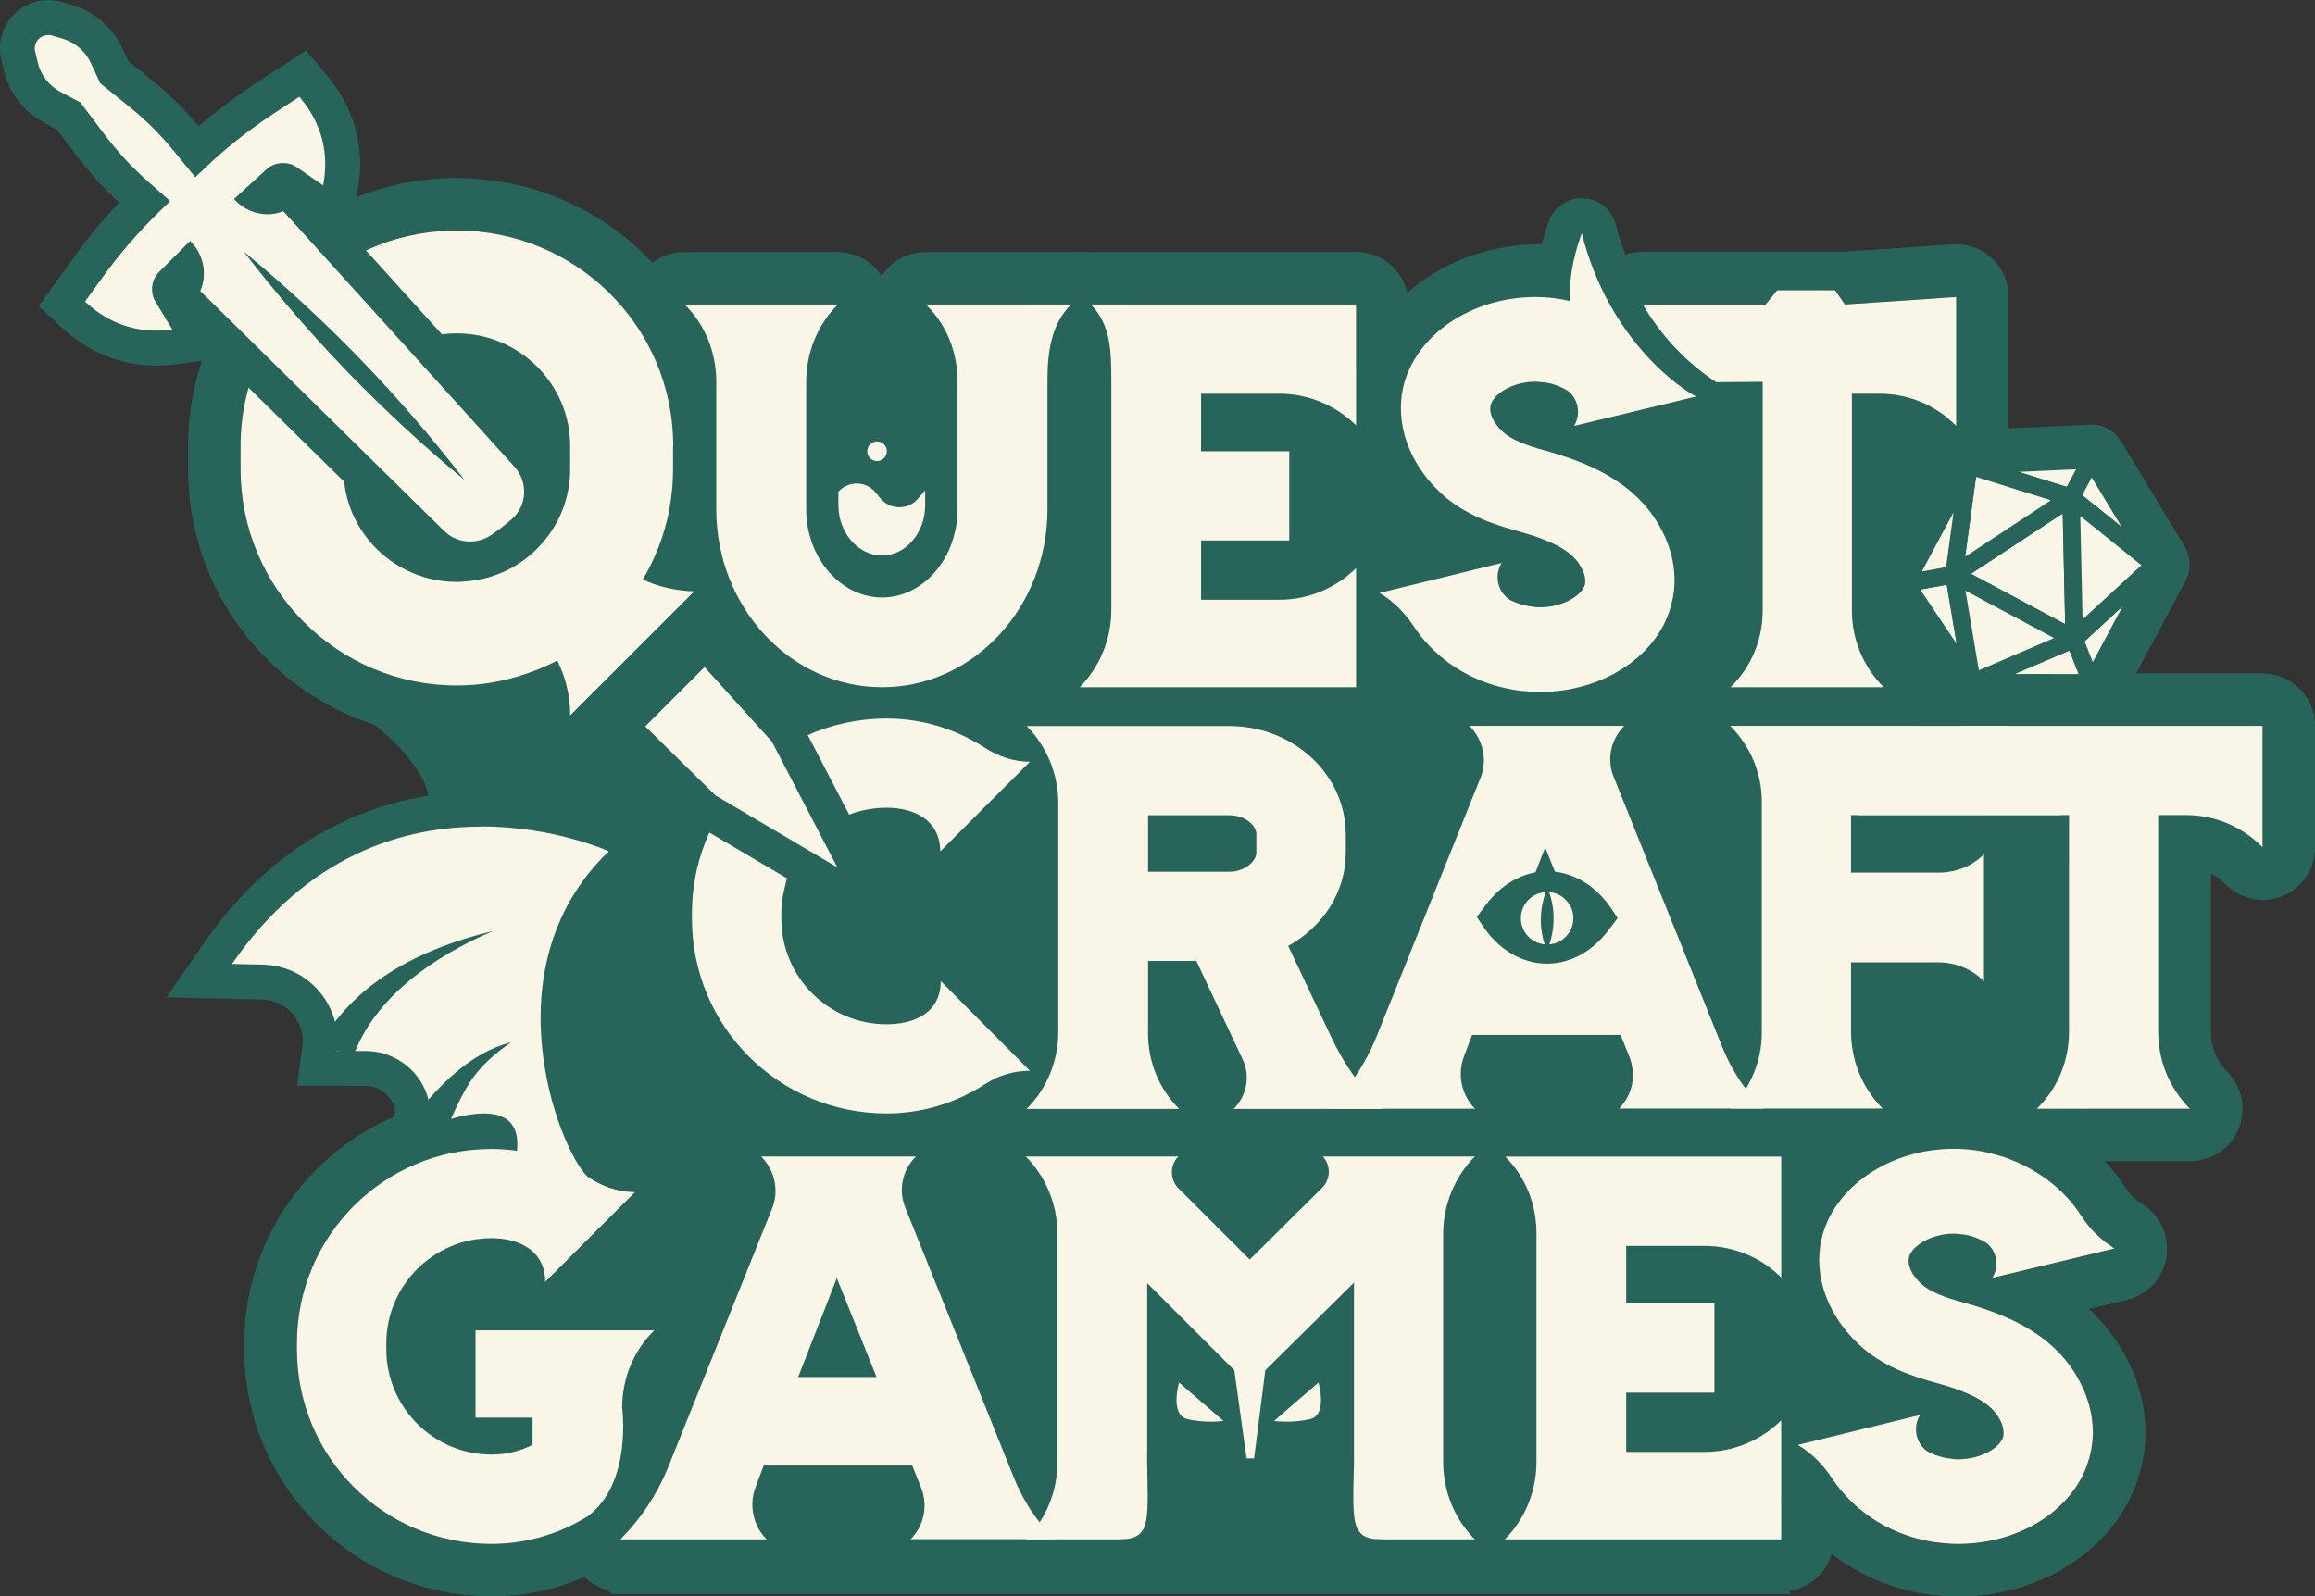
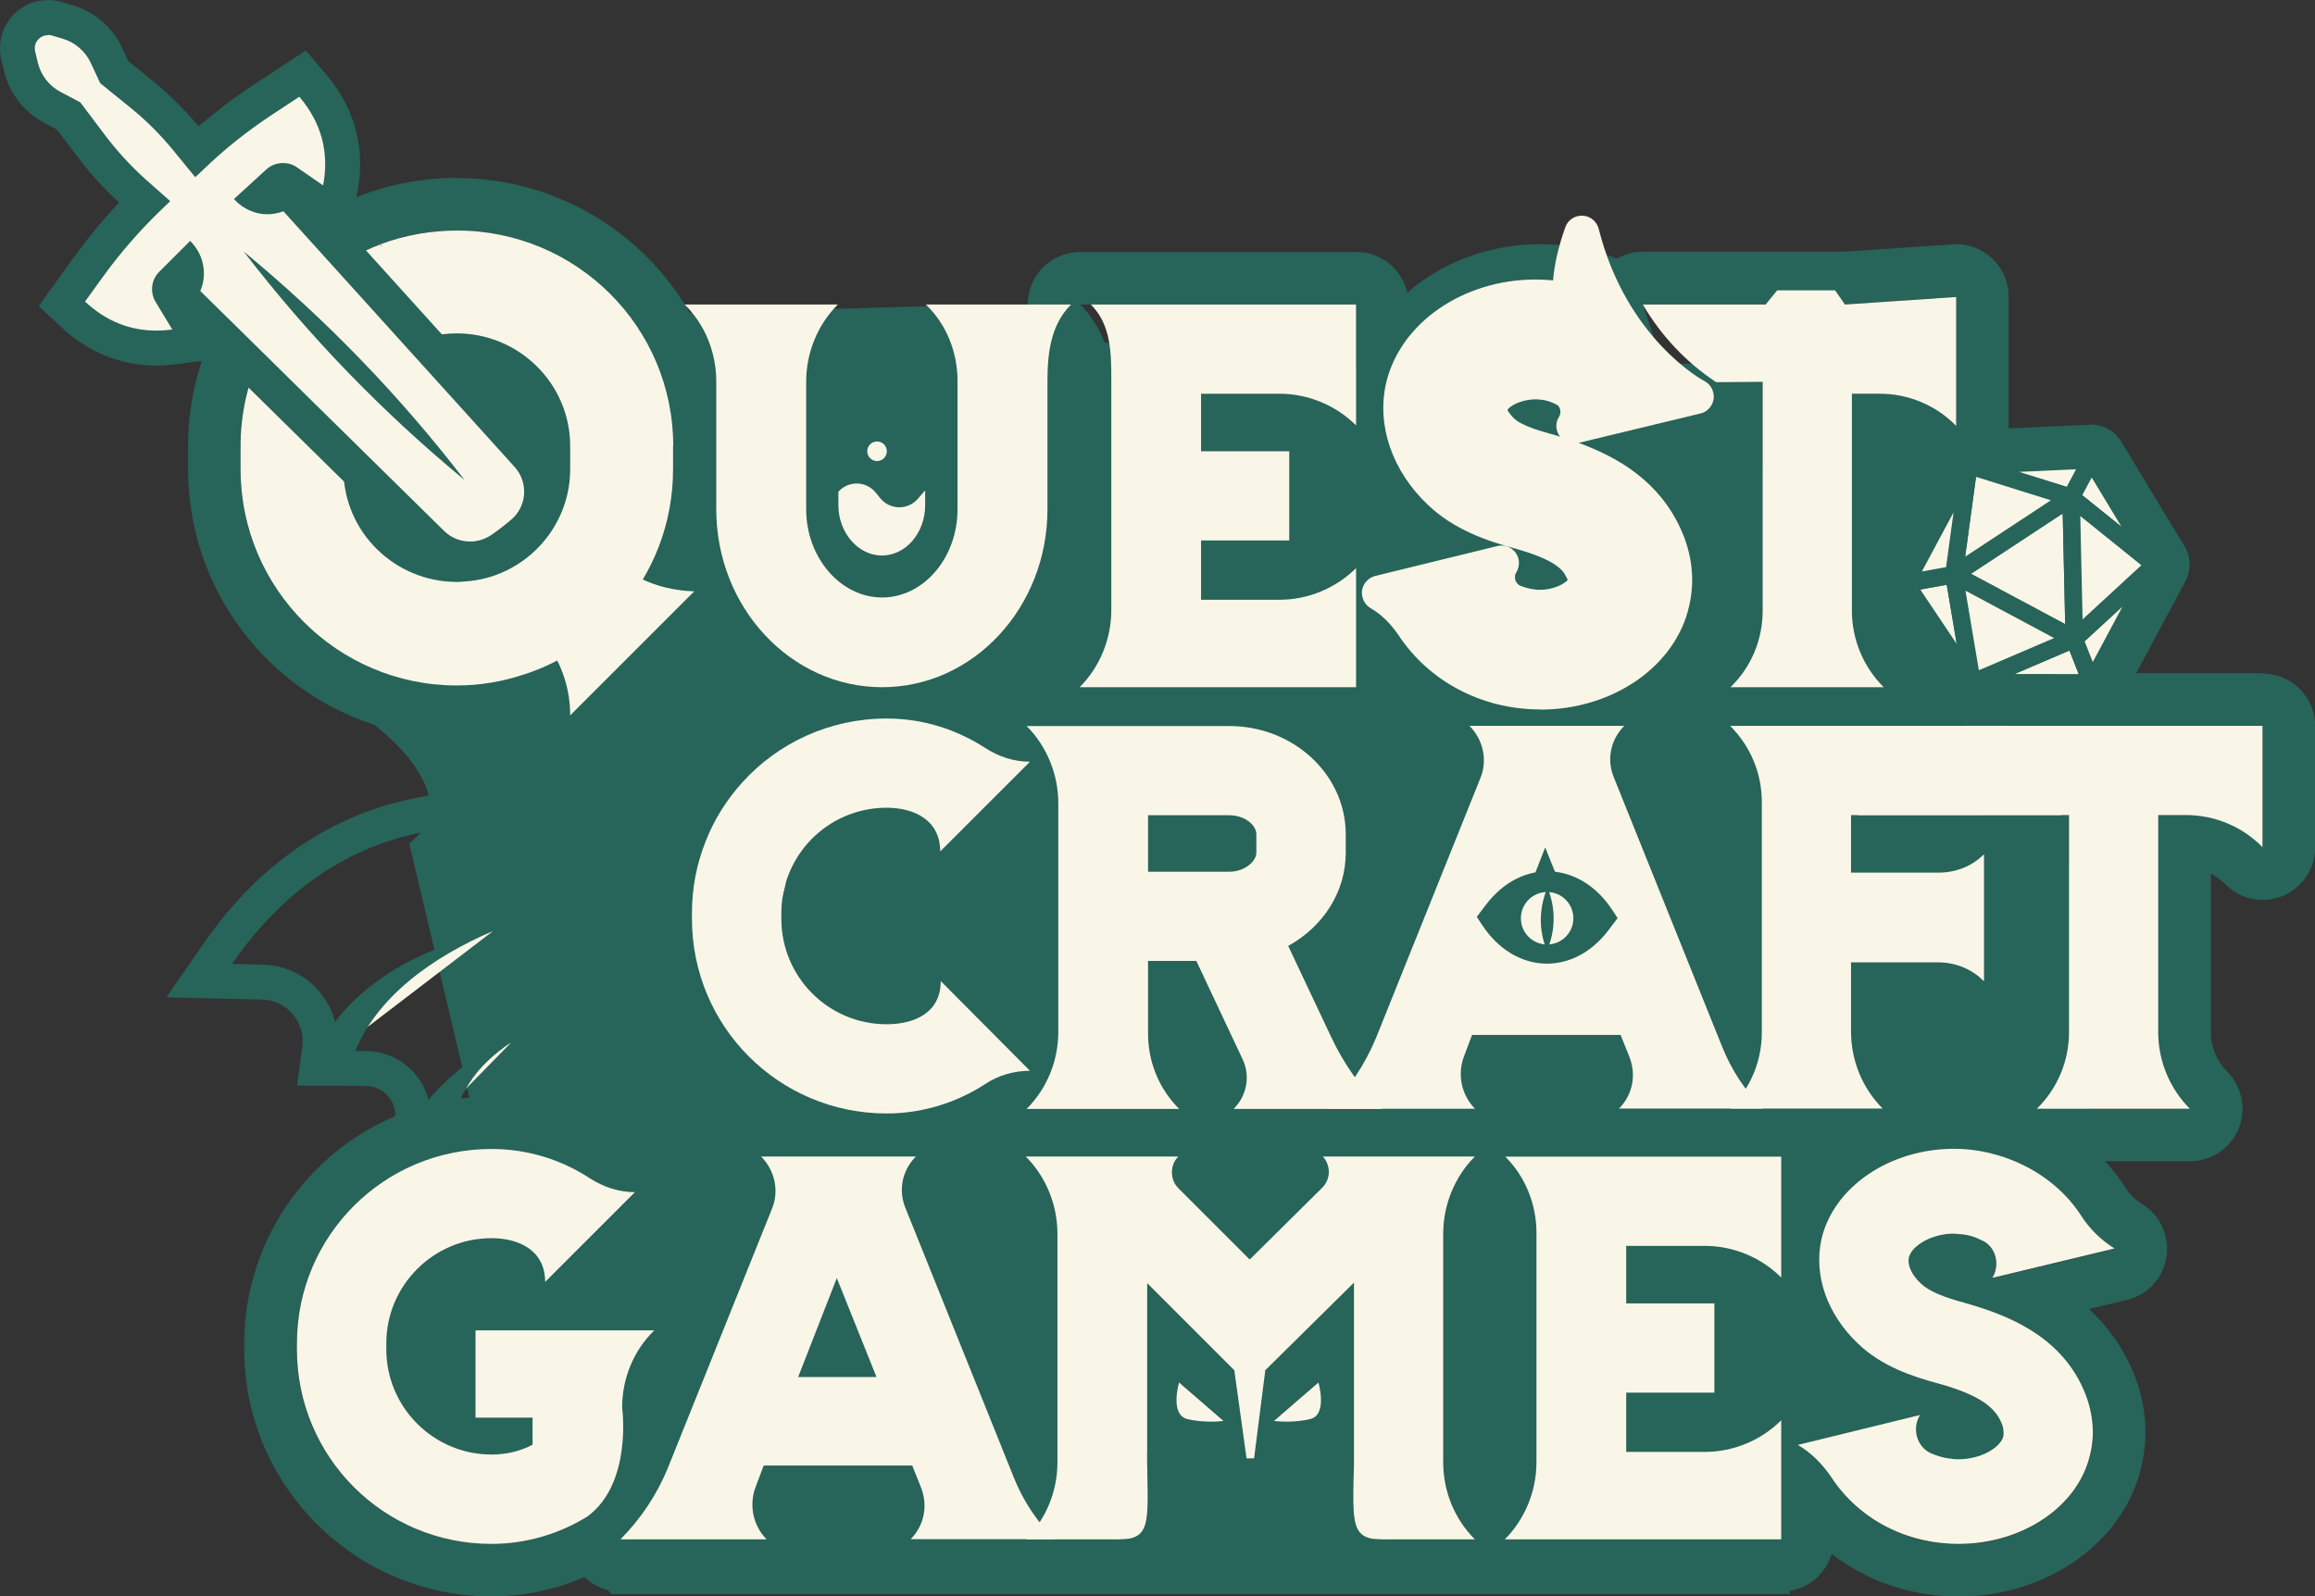
<svg xmlns="http://www.w3.org/2000/svg" id="Layer_2" data-name="Layer 2" viewBox="0 0 132.32 91.27">
  <rect x="0" y="0" width="132.32" height="91.27" fill="#333333" stroke="none" />
  <defs>
    <style>
      .cls-1 {
        stroke-linecap: round;
        stroke-linejoin: round;
      }

      .cls-1, .cls-2 {
        stroke: #27645a;
      }

      .cls-1, .cls-2, .cls-3 {
        fill: #faf6e7;
      }

      .cls-2 {
        stroke-miterlimit: 10;
      }

      .cls-4 {
        fill: #27645a;
      }

      .cls-4, .cls-3 {
        stroke-width: 0px;
      }
    </style>
  </defs>
  <g id="Layer_1-2" data-name="Layer 1">
    <path class="cls-4" d="m21.01,41.14s6.04,4.26,2.38,7.08l4.73,19.96,25.26,3.25.34-17.38-16.33-13.87-15.27-2.39-1.11,3.36Z" />
    <polygon class="cls-4" points="114.66 25.24 107.66 41.14 101.58 36.96 104.88 21.18 114.66 25.24" />
    <path class="cls-4" d="m119.53,26.29l3.63,6-3.61,6.75h-6.83s-3.8-5.69-3.8-5.69l3.61-6.75,7.01-.32m0-2s-.06,0-.09,0l-7.01.32c-.7.03-1.34.43-1.67,1.05l-3.61,6.75c-.35.65-.31,1.44.1,2.06l3.8,5.68c.37.55.99.89,1.66.89h6.83s0,0,0,0c.74,0,1.42-.41,1.76-1.06l3.61-6.75c.33-.62.31-1.37-.05-1.98l-3.63-6c-.36-.6-1.01-.97-1.71-.97h0Z" />
    <path class="cls-4" d="m15.98,27.31l2.55,6.57,7.23,2.96,3.94,6.41v1.97l6.9,7.24,9.86,6.89-2.96,6.79h-12.97l-8.38,12.01,5.04,4.2,7.77,8.79h67.34l-.49-5.5,7.8-1.07,4.02-15.11,5.67-5.78.99-13.35-11.82-6.1-8.15-18.46s.34-5.26-.56-5.09-30.92.49-30.92.49l-13.26-3.74-16.01.46-13.44-.89-8.08,2.08-2.05,8.25Z" />
    <g>
      <path class="cls-4" d="m50.68,41.08c2.07,0,3.98.62,5.63,1.68.76.49,1.65.79,2.57.79l-5.13,5.13c0-1.81-1.51-2.5-3.06-2.5-3.32,0-6.02,2.7-6.02,6.02v.33c0,3.32,2.7,6.02,6.02,6.02,1.55,0,3.09-.62,3.09-2.47l5.1,5.13c-.92,0-1.81.26-2.57.76-1.61,1.05-3.55,1.68-5.63,1.68-6.16,0-11.12-4.97-11.12-11.12v-.33c0-6.15,4.97-11.12,11.12-11.12m0-3c-7.79,0-14.12,6.34-14.12,14.12v.33c0,7.79,6.34,14.12,14.12,14.12,2.59,0,5.1-.75,7.27-2.17.27-.17.59-.27.93-.27,1.21,0,2.3-.73,2.77-1.85.47-1.12.21-2.41-.64-3.27l-5.1-5.13c-.57-.58-1.34-.89-2.13-.89-.38,0-.77.07-1.14.23-.96.39-1.63,1.25-1.81,2.24-.04,0-.09,0-.14,0-1.67,0-3.02-1.36-3.02-3.02v-.33c0-1.67,1.36-3.02,3.02-3.02.04,0,.07,0,.1,0,.17,1,.85,1.87,1.81,2.27.37.15.76.23,1.15.23.78,0,1.55-.3,2.12-.88l5.13-5.13c.86-.86,1.11-2.15.65-3.27-.46-1.12-1.56-1.85-2.77-1.85-.3,0-.63-.11-.93-.3-2.22-1.42-4.73-2.17-7.27-2.17h0Z" />
      <path class="cls-4" d="m129.32,41.5v6.94c-1.15-1.18-2.73-1.84-4.38-1.84h-1.58v12.41c0,1.65.66,3.23,1.81,4.38h-8.75c1.18-1.15,1.84-2.73,1.84-4.38v-12.41h-12.45v3.29h5c.99,0,1.91-.36,2.6-1.05v7.27c-.69-.72-1.65-1.09-2.63-1.09h-4.97v3.95c0,1.68.66,3.26,1.81,4.41h-15.53c.79-.79,1.02-1.94.59-3l-.49-1.22h-8.49l-.46,1.22c-.39,1.02-.16,2.21.63,3h-13.33c.76-.76.96-1.91.49-2.86l-2.63-5.59h-2.76v4.15c0,1.61.62,3.16,1.78,4.31h-8.72c1.15-1.15,1.81-2.73,1.81-4.41v-13.07c0-1.65-.66-3.26-1.81-4.41h11.59c3.65,0,6.65,2.76,6.65,6.19v1.05c0,2.27-1.32,4.25-3.29,5.33l2.44,5.17c.33.7.71,1.36,1.14,2,.38-.6.72-1.23,1-1.9l5.96-14.84c.43-1.02.17-2.21-.62-3h8.85c-.79.79-1.02,1.94-.59,2.96l6.19,15.4c.39.98.93,1.9,1.6,2.71.73-1.02,1.13-2.25,1.13-3.54v-13.2c0-1.65-.66-3.19-1.81-4.34h30.43m-63.7,8.33h4.64c.89,0,1.55-.59,1.55-1.09v-1.05c0-.53-.66-1.09-1.55-1.09h-4.64v3.23m20.04,4.28h4.48l-2.27-5.66-2.21,5.66m43.65-15.61h-30.43c-1.21,0-2.31.73-2.77,1.85-.46,1.12-.21,2.41.65,3.27.6.6.93,1.39.93,2.22v5.3l-3.08-7.66c.76-.85.96-2.07.52-3.13-.46-1.12-1.56-1.85-2.77-1.85h-8.85c-1.21,0-2.31.73-2.77,1.85-.45,1.08-.23,2.31.56,3.17l-1.42,3.54c-.34-4.77-4.53-8.56-9.63-8.56h-11.59c-1.21,0-2.31.73-2.77,1.85-.46,1.12-.21,2.41.65,3.27.58.58.93,1.44.93,2.29v13.07c0,.88-.33,1.69-.93,2.29-.86.86-1.12,2.15-.65,3.27.46,1.12,1.56,1.85,2.77,1.85h8.72c.56,0,1.1-.16,1.56-.44.46.28,1,.44,1.56.44h13.33c1.21,0,2.31-.73,2.77-1.85.32-.77.3-1.62-.03-2.36h2.74c-.33.74-.35,1.59-.03,2.36.46,1.12,1.56,1.85,2.77,1.85h15.53c1.21,0,2.31-.73,2.77-1.85s.21-2.41-.65-3.27c-.6-.6-.93-1.41-.93-2.29v-.95h1.97c.12,0,.33.02.46.16.58.61,1.37.93,2.17.93.37,0,.75-.07,1.11-.22.27-.11.52-.25.74-.42v.54c0,.84-.34,1.65-.93,2.23-.88.85-1.15,2.15-.69,3.28.46,1.13,1.56,1.87,2.78,1.87h8.75c1.21,0,2.31-.73,2.77-1.85.46-1.12.21-2.41-.65-3.27-.59-.59-.93-1.41-.93-2.25v-9.07c.3.15.57.35.81.59.58.59,1.36.91,2.15.91.38,0,.76-.07,1.13-.22,1.13-.46,1.87-1.56,1.87-2.78v-6.94c0-1.66-1.34-3-3-3h0Z" />
      <path class="cls-4" d="m28.08,65.7c2.07,0,4.02.62,5.63,1.68.76.49,1.65.79,2.57.79l-5.13,5.13c0-1.81-1.51-2.5-3.06-2.5-3.32,0-6.02,2.7-6.02,6.02v.33c0,3.32,2.7,6.02,6.02,6.02.86,0,1.65-.2,2.34-.56v-1.55h-3.26v-5h10.24c-1.19,1.15-1.84,2.76-1.84,4.41v6.42c-.33-.3-.72-.46-1.12-.46-.3,0-.59.1-.86.26-1.58.99-3.49,1.58-5.5,1.58-6.16,0-11.13-4.97-11.13-11.12v-.33c0-6.15,4.97-11.12,11.13-11.12m0-3c-7.79,0-14.13,6.34-14.13,14.12v.33c0,7.79,6.34,14.12,14.13,14.12,2.22,0,4.39-.55,6.34-1.6.36.15.74.22,1.13.22.41,0,.83-.09,1.22-.26,1.08-.48,1.78-1.56,1.78-2.74v-6.42c0-.86.34-1.68.93-2.26.88-.85,1.15-2.15.69-3.28-.46-1.13-1.56-1.87-2.78-1.87h-1.78l2.78-2.78c.86-.86,1.11-2.15.65-3.27-.46-1.12-1.56-1.85-2.77-1.85-.3,0-.63-.11-.93-.3-2.17-1.42-4.68-2.17-7.27-2.17h0Z" />
      <path class="cls-4" d="m84.3,66.12c-1.15,1.15-1.81,2.76-1.81,4.41v13.07c0,1.68.66,3.26,1.81,4.41h-8.69c1.12-1.12,1.78-2.67,1.78-4.28v-10.4l-5.96,5.89-5.86-5.86v10.37c0,1.61.62,3.16,1.78,4.28h-15.3c.79-.79,1.02-1.94.59-3l-.49-1.22h-8.49l-.46,1.22c-.39,1.02-.16,2.21.63,3h-8.36c1.15-1.15,2.07-2.53,2.7-4.05l5.96-14.84c.43-1.02.17-2.21-.62-3h8.85c-.79.79-1.02,1.94-.59,2.96l6.19,15.4c.37.92.87,1.78,1.48,2.55.66-1,1.02-2.19,1.02-3.44v-13.07c0-1.65-.66-3.26-1.81-4.41h8.72c-.49.49-.49,1.32,0,1.81l4.08,4.08,4.15-4.11c.49-.49.49-1.28.03-1.78h8.69m-38.67,12.61h4.48l-2.27-5.66-2.21,5.66m38.67-15.61h-8.69c-1.19,0-2.28.71-2.75,1.81-.23.53-.3,1.11-.21,1.65l-1.21,1.2-1.14-1.14c.1-.55.04-1.13-.18-1.67-.46-1.12-1.56-1.85-2.77-1.85h-8.72c-1.21,0-2.31.73-2.77,1.85-.46,1.12-.21,2.41.65,3.27.58.58.93,1.44.93,2.29v4.67l-2.85-7.09c.76-.85.96-2.07.52-3.13-.46-1.12-1.56-1.85-2.77-1.85h-8.85c-1.21,0-2.31.73-2.77,1.85-.45,1.08-.23,2.31.56,3.17l-5.9,14.7c-.46,1.12-1.17,2.18-2.04,3.04-.86.86-1.12,2.15-.65,3.27.46,1.12,1.56,1.85,2.77,1.85h8.36c1.21,0,2.31-.73,2.77-1.85.32-.77.3-1.62-.03-2.36h2.74c-.33.74-.35,1.59-.03,2.36.46,1.12,1.56,1.85,2.77,1.85h15.3c1.22,0,2.32-.74,2.78-1.87.46-1.13.19-2.43-.69-3.28-.56-.54-.87-1.3-.87-2.13v-3.12l.74.74c.59.59,1.35.88,2.12.88s1.52-.29,2.11-.87l.85-.84v3.21c0,.8-.33,1.59-.9,2.16-.86.86-1.11,2.15-.65,3.27s1.56,1.85,2.77,1.85h8.69c1.21,0,2.31-.73,2.77-1.85.46-1.12.21-2.41-.65-3.27-.6-.6-.93-1.41-.93-2.29v-13.07c0-.85.35-1.71.93-2.29.86-.86,1.12-2.15.65-3.27-.46-1.12-1.56-1.85-2.77-1.85h0Z" />
      <path class="cls-4" d="m101.81,66.12v6.91c-1.15-1.15-2.73-1.81-4.38-1.81h-4.48v3.29h5.04v5.1h-5.04v3.39h4.48c1.65,0,3.23-.66,4.38-1.81v6.81h-15.8c1.15-1.15,1.81-2.76,1.81-4.41v-13.13c0-1.61-.63-3.19-1.78-4.34h15.77m0-3h-15.77c-1.21,0-2.31.73-2.77,1.85-.46,1.12-.21,2.41.65,3.27.57.57.9,1.38.9,2.22v13.13c0,.85-.35,1.71-.93,2.29-.86.86-1.12,2.15-.65,3.27.46,1.12,1.56,1.85,2.77,1.85h15.8c1.66,0,3-1.34,3-3v-6.81c0-1.21-.73-2.31-1.85-2.77-.37-.15-.76-.23-1.15-.23-.28,0-.55.04-.82.11v-2.39c.27.08.54.11.82.11.39,0,.78-.07,1.15-.23,1.12-.46,1.85-1.56,1.85-2.77v-6.91c0-1.66-1.34-3-3-3h0Z" />
      <path class="cls-4" d="m111.68,65.7c2.83,0,5.73,1.42,7.27,3.82.49.76,1.12,1.38,1.91,1.88l-6.98,1.68c.46-.76.2-1.78-.59-2.14-.39-.2-.79-.33-1.25-.36-.1,0-.23-.03-.36-.03-1.28,0-2.4.69-2.57,1.35-.1.46.16,1.02.69,1.51.49.46,1.35.79,2.47,1.09,2.44.69,5.4,1.84,6.78,4.87.56,1.22.72,2.54.43,3.75-.66,3.03-3.88,5.17-7.54,5.17-2.9,0-5.66-1.35-7.27-3.82-.49-.72-1.12-1.38-1.91-1.84l6.98-1.71c-.46.76-.2,1.78.59,2.17.36.16.79.3,1.22.33.13.03.26.03.39.03,1.28,0,2.4-.66,2.57-1.32.03-.23,0-.56-.16-.86-.43-.92-1.45-1.55-3.52-2.14-1.61-.43-3.29-1.02-4.61-2.27-1.78-1.68-2.57-3.92-2.11-5.99.69-3,3.92-5.17,7.57-5.17m0-3c-5.08,0-9.49,3.15-10.49,7.49-.7,3.14.42,6.43,2.97,8.85.04.04.08.08.12.12l-2.24.55c-1.19.29-2.08,1.27-2.25,2.48-.18,1.21.4,2.41,1.46,3.02.32.19.64.5.93.92,2.12,3.22,5.77,5.15,9.77,5.15,5.1,0,9.5-3.15,10.46-7.49.44-1.83.22-3.85-.63-5.68-.62-1.35-1.46-2.42-2.38-3.27l2.17-.52c1.18-.28,2.07-1.24,2.26-2.44.19-1.19-.35-2.39-1.37-3.03-.41-.25-.72-.56-.99-.97-2.05-3.19-5.81-5.18-9.79-5.18h0Z" />
      <path class="cls-4" d="m26.11,13.18c6.82,0,12.36,5.5,12.36,12.32v1.33c0,3.11-1.14,5.91-3.03,8.11.95.46,1.97.68,3.03.72l-7.09,7.09c0-1.55-.49-2.99-1.4-4.21-1.21.42-2.5.64-3.87.64-6.82,0-12.36-5.53-12.36-12.36v-1.33c0-6.82,5.53-12.32,12.36-12.32m0,20.09c3.56,0,6.48-2.88,6.48-6.44v-1.33c0-3.56-2.92-6.44-6.48-6.44s-6.48,2.88-6.48,6.44v1.33c0,3.6,2.96,6.44,6.48,6.44m0-23.09c-8.47,0-15.36,6.87-15.36,15.32v1.33c0,8.47,6.89,15.36,15.36,15.36.74,0,1.48-.05,2.21-.16.04.24.06.48.06.73,0,1.21.73,2.31,1.85,2.77.37.15.76.23,1.15.23.78,0,1.55-.3,2.12-.88l7.09-7.09c.84-.84,1.11-2.11.67-3.22-.23-.59-.64-1.08-1.15-1.41.89-1.97,1.35-4.1,1.35-6.32v-1.33c0-8.45-6.89-15.32-15.36-15.32h0Zm0,20.09c-1.92,0-3.48-1.54-3.48-3.44v-1.33c0-1.9,1.56-3.44,3.48-3.44s3.48,1.54,3.48,3.44v1.33c0,1.9-1.56,3.44-3.48,3.44h0Z" />
-       <path class="cls-4" d="m61.68,17.41c-1.15,1.15-1.81,2.76-1.81,4.41v7.31c0,5.6-4.25,10.17-9.45,10.17s-9.48-4.57-9.48-10.17v-7.31c0-1.65-.63-3.26-1.81-4.41h8.75c-1.15,1.15-1.81,2.76-1.81,4.41v7.31c0,2.76,1.94,5.04,4.34,5.04s4.31-2.27,4.31-5.04v-7.34c0-1.65-.62-3.23-1.81-4.38h8.75m0-3h-8.75c-1.03,0-1.97.53-2.52,1.37-.55-.84-1.49-1.37-2.52-1.37h-8.75c-1.22,0-2.32.74-2.78,1.87-.46,1.13-.19,2.43.69,3.28.57.56.9,1.38.9,2.26v7.31c0,7.26,5.6,13.17,12.48,13.17s12.45-5.91,12.45-13.17v-7.31c0-.85.35-1.71.93-2.29.86-.86,1.12-2.15.65-3.27-.46-1.12-1.56-1.85-2.77-1.85h0Zm-11.26,16.75c-.63,0-1.34-.87-1.34-2.04v-7.31c0-.85.35-1.71.93-2.29.15-.15.28-.32.4-.49.12.19.26.36.43.52.58.56.9,1.35.9,2.23v7.34c0,1.15-.71,2.04-1.31,2.04h0Z" />
      <path class="cls-4" d="m77.51,17.41v6.91c-1.15-1.15-2.73-1.81-4.38-1.81h-4.48v3.29h5.04v5.1h-5.04v3.39h4.48c1.65,0,3.23-.66,4.38-1.81v6.81h-15.8c1.15-1.15,1.81-2.76,1.81-4.41v-13.13c0-1.61-.63-3.19-1.78-4.34h15.77m0-3h-15.77c-1.21,0-2.31.73-2.77,1.85-.46,1.12-.21,2.41.65,3.27.57.57.9,1.38.9,2.22v13.13c0,.85-.35,1.71-.93,2.29-.86.86-1.12,2.15-.65,3.27.46,1.12,1.56,1.85,2.77,1.85h15.8c1.66,0,3-1.34,3-3v-6.81c0-1.21-.73-2.31-1.85-2.77-.37-.15-.76-.23-1.15-.23-.28,0-.55.04-.82.11v-2.39c.27.08.54.11.82.11.39,0,.78-.07,1.15-.23,1.12-.46,1.85-1.56,1.85-2.77v-6.91c0-1.66-1.34-3-3-3h0Z" />
      <path class="cls-4" d="m111.81,16.98v7.37c-1.15-1.18-2.73-1.84-4.38-1.84h-1.58v12.41c0,1.65.66,3.23,1.81,4.38h-8.75c1.18-1.15,1.84-2.73,1.84-4.38v-13.11h-1.58c-1.65,0-3.26,1.36-4.41,2.54v-1.09l-4.52,1.09c.46-.76.2-1.78-.59-2.14-.39-.2-.79-.33-1.25-.36-.1,0-.23-.03-.36-.03-1.28,0-2.4.69-2.57,1.35-.1.46.16,1.02.69,1.51.49.46,1.35.79,2.47,1.09,2.44.69,5.4,1.84,6.78,4.87.56,1.22.72,2.54.43,3.75-.66,3.03-3.88,5.17-7.54,5.17-2.9,0-5.66-1.35-7.27-3.82-.49-.72-1.12-1.38-1.91-1.84l6.98-1.71c-.46.76-.2,1.78.59,2.17.36.16.79.3,1.22.33.13.03.26.03.39.03,1.28,0,2.4-.66,2.57-1.32.03-.23,0-.56-.16-.86-.43-.92-1.45-1.55-3.52-2.14-1.61-.43-3.29-1.02-4.61-2.27-1.78-1.68-2.57-3.92-2.11-5.99.69-3,3.92-5.17,7.57-5.17,2.53,0,5.1,1.13,6.73,3.09l-.86-2.66h11.54l6.37-.43m0-3c-.07,0-.13,0-.2,0l-6.27.42h-11.44c-.53,0-1.05.14-1.5.4-1.38-.54-2.86-.83-4.37-.83-5.08,0-9.49,3.15-10.49,7.49-.7,3.14.42,6.43,2.97,8.85.04.04.08.08.12.12l-2.24.55c-1.19.29-2.08,1.27-2.25,2.48-.18,1.21.4,2.41,1.46,3.02.32.19.64.5.93.92,2.12,3.22,5.77,5.15,9.76,5.15,2.97,0,5.69-1.06,7.64-2.81.03.23.1.45.19.67.46,1.13,1.56,1.87,2.78,1.87h8.75c1.21,0,2.31-.73,2.77-1.85.46-1.12.21-2.41-.65-3.27-.59-.59-.93-1.41-.93-2.25v-9.07c.3.15.57.35.81.59.58.59,1.36.91,2.15.91.38,0,.76-.07,1.13-.22,1.13-.46,1.87-1.56,1.87-2.78v-7.37c0-.83-.34-1.62-.95-2.19-.56-.52-1.29-.81-2.05-.81h0Zm-15.35,12.85c.16-.11.31-.24.45-.38.32-.32.59-.58.84-.79v2.98c-.38-.68-.82-1.28-1.29-1.81h0Z" />
    </g>
    <g>
      <path class="cls-3" d="m88.03,40.56c-3.33,0-6.36-1.6-8.11-4.27-.47-.68-.99-1.18-1.58-1.52-.35-.21-.54-.6-.49-1.01.06-.4.36-.73.75-.83l6.98-1.71c.08-.02.16-.03.24-.03.32,0,.62.15.81.41.24.33.25.77.04,1.12-.08.12-.1.28-.06.43.02.08.09.23.25.32.25.11.58.2.86.23.04,0,.09.01.13.02.03,0,.05,0,.08,0s.06,0,.09,0c.82,0,1.41-.36,1.58-.55,0-.04-.02-.08-.04-.12-.02-.03-.03-.06-.05-.09-.19-.41-.69-.97-2.88-1.59-1.63-.44-3.52-1.08-5.02-2.51-2.03-1.93-2.93-4.52-2.39-6.93.79-3.45,4.39-5.95,8.55-5.95.33,0,.66.02,1,.05.07-.92.31-1.94.7-3.04.14-.4.52-.66.94-.66.02,0,.03,0,.05,0,.44.02.81.33.92.76,1.58,6.28,5.96,8.66,6.01,8.68.38.18.6.59.56,1.01-.05.42-.35.77-.76.86l-6.96,1.68c2.25.82,4.59,2.19,5.83,4.91.66,1.44.83,2.96.49,4.4-.75,3.43-4.33,5.94-8.51,5.94Zm-1.87-17.13s.09.22.4.51c.46.43,1.66.75,2.05.86.19.05.38.11.57.17,0-.01-.02-.02-.03-.03-.24-.33-.26-.77-.04-1.11.08-.13.1-.29.06-.44-.03-.09-.09-.21-.22-.27-.35-.17-.62-.25-.89-.27h0s-.12,0-.21-.02h-.03c-.97,0-1.58.44-1.66.61,0,0,0,0,0,0Z" />
-       <path class="cls-4" d="m90.41,13.33c1.55,6.19,5.79,8.98,6.54,9.34l-6.98,1.68c.46-.75.2-1.77-.59-2.14-.39-.19-.79-.33-1.25-.36-.1,0-.23-.03-.36-.03-1.29,0-2.41.69-2.57,1.35-.1.46.16,1.02.69,1.51.49.46,1.35.79,2.47,1.09,2.43.69,5.4,1.84,6.78,4.87.56,1.22.72,2.53.43,3.75-.66,3.03-3.89,5.17-7.54,5.17-2.9,0-5.66-1.35-7.27-3.82-.5-.72-1.12-1.38-1.91-1.84l6.98-1.71c-.47.75-.2,1.77.59,2.17.36.16.79.29,1.22.33.13.03.26.03.39.03,1.28,0,2.4-.66,2.57-1.32.03-.23,0-.56-.17-.85-.42-.92-1.44-1.55-3.52-2.14-1.61-.43-3.29-1.02-4.61-2.27-1.77-1.68-2.56-3.92-2.1-5.99.69-3,3.91-5.17,7.57-5.17.67,0,1.34.08,2,.24-.1-.95.04-2.22.64-3.89m0-2c-.84,0-1.6.53-1.88,1.32-.29.81-.5,1.59-.63,2.33-.04,0-.08,0-.12,0-4.62,0-8.62,2.83-9.52,6.72-.62,2.77.38,5.72,2.67,7.89.56.53,1.15.96,1.76,1.31l-4.31,1.06c-.79.19-1.39.85-1.5,1.66-.12.81.27,1.6.97,2.01.45.26.86.67,1.26,1.23,1.93,2.94,5.27,4.7,8.93,4.7,4.65,0,8.64-2.84,9.49-6.74.38-1.61.19-3.36-.57-5.01-.88-1.94-2.25-3.25-3.75-4.18l4.21-1.01c.82-.2,1.43-.89,1.52-1.73.09-.84-.36-1.65-1.11-2.01-.04-.02-4.02-2.25-5.47-8.03-.21-.85-.96-1.47-1.84-1.51-.03,0-.07,0-.1,0h0Z" />
    </g>
    <g>
-       <path class="cls-3" d="m26.45,66.53l2.11-1.31c-.02-.17-.06-.3-.13-.38-.12-.13-.4-.2-.78-.2-.99,0-2.31.49-2.73.68l-1.8.8.41-1.92.02-.12c.11-.74-.11-1.47-.61-2.05-.51-.6-1.26-.94-2.05-.95h-2.8s.15-1.14.15-1.14c.12-.94-.16-1.9-.78-2.63-.62-.72-1.52-1.15-2.47-1.18l-3.62-.09,1.05-1.52c4.73-6.84,10.81-8.28,15.07-8.28s7.57,1.44,7.7,1.51l1.34.61-1.07,1.02c-3.17,3.04-3.7,6.85-3.58,9.51.18,4.11,1.87,7.26,2.35,7.64.92.58,1.68.63,1.88.63l.37,1.97-2.72.68-7.35-3.28Z" />
      <path class="cls-4" d="m27.51,47.25c4.18,0,7.29,1.42,7.29,1.42-7.19,6.89-2.51,17.81-1.08,18.71,1.14.72,2.1.79,2.44.79.08,0,.13,0,.13,0l-2.39.6-5.32-2.37.97-.6c.18-1.67-.77-2.14-1.89-2.14-1.43,0-3.14.76-3.14.76.01-.05.02-.11.03-.19.32-2.19-1.43-4.13-3.64-4.14h-1.66c.34-2.58-1.62-4.88-4.22-4.94l-1.77-.04c4.36-6.31,9.89-7.85,14.25-7.85m0-2h0c-4.5,0-10.91,1.51-15.89,8.71l-2.11,3.05,3.71.09,1.77.04c.68.02,1.3.31,1.74.83.44.52.64,1.17.55,1.84l-.3,2.25h2.27s1.66.02,1.66.02c.5,0,.97.22,1.29.6.18.21.46.65.37,1.26v.06s-.77,3.8-.77,3.8l2.53-1.12,3.44,1.54,5.32,2.37.63.28.67-.17,2.39-.6-.68-3.93s.02,0,.07,0h0c-.06,0-.57-.01-1.25-.41-1.06-1.29-4.52-10.09,1.28-15.65l2.13-2.04-2.69-1.22c-.14-.07-3.56-1.59-8.12-1.59h0Z" />
    </g>
    <g>
      <path class="cls-3" d="m19.24,60.07c1.43-3.04,4.4-5.32,8.93-6.83" />
      <path class="cls-4" d="m18.34,59.64c2.08-3.66,5.98-5.48,9.83-6.41-3.35,1.45-6.78,3.76-8.02,7.26,0,0-1.81-.85-1.81-.85h0Z" />
    </g>
    <g>
      <path class="cls-3" d="m24.51,64.41c1.48-2.41,2.22-3.61,4.71-4.81" />
      <path class="cls-4" d="m23.66,63.88c1.4-1.8,3.26-3.73,5.56-4.29-.96.65-1.81,1.41-2.39,2.33-.58.91-1,1.95-1.47,3.01l-1.7-1.05h0Z" />
    </g>
    <g>
      <path class="cls-3" d="m27.16,76.06h10.24c-1.19,1.15-1.84,2.76-1.84,4.41,0,0,.6,4.32-1.97,6.22-1.58.99-3.49,1.58-5.5,1.58-6.16,0-11.12-4.97-11.12-11.13v-.33c0-6.15,4.97-11.12,11.12-11.12,2.07,0,4.02.62,5.63,1.68.76.49,1.65.79,2.57.79l-5.13,5.13c0-1.81-1.51-2.5-3.06-2.5-3.32,0-6.02,2.7-6.02,6.02v.33c0,3.32,2.7,6.02,6.02,6.02.86,0,1.65-.2,2.34-.56v-1.55h-3.26v-5Z" />
      <path class="cls-3" d="m52.04,88.01c.79-.79,1.02-1.94.59-3l-.49-1.22h-8.49l-.46,1.22c-.39,1.02-.16,2.21.63,3h-8.36c1.15-1.15,2.07-2.53,2.7-4.05l5.96-14.84c.43-1.02.17-2.21-.62-3h8.85c-.79.79-1.02,1.94-.59,2.96l6.19,15.4c.53,1.32,1.32,2.53,2.34,3.52h-8.23Zm-6.42-9.28h4.48l-2.27-5.66-2.21,5.66Z" />
      <path class="cls-3" d="m84.3,66.12c-1.15,1.15-1.81,2.76-1.81,4.41v13.07c0,1.68.66,3.26,1.81,4.41h-8.69c1.12-1.12,1.78-2.67,1.78-4.28v-10.4l-5.96,5.89-5.86-5.86v10.37c0,1.61.62,3.16,1.78,4.28h-8.72c1.15-1.15,1.81-2.73,1.81-4.41v-13.07c0-1.65-.66-3.26-1.81-4.41h8.72c-.49.49-.49,1.32,0,1.81l4.08,4.08,4.15-4.11c.49-.49.49-1.28.03-1.78h8.69Z" />
      <path class="cls-3" d="m92.95,71.23v3.29h5.04v5.1h-5.04v3.39h4.48c1.65,0,3.23-.66,4.38-1.81v6.81h-15.8c1.15-1.15,1.81-2.76,1.81-4.41v-13.13c0-1.61-.63-3.19-1.78-4.34h15.77v6.91c-1.15-1.15-2.73-1.81-4.38-1.81h-4.48Z" />
      <path class="cls-3" d="m119.05,79.35c.56,1.22.72,2.54.43,3.75-.66,3.03-3.88,5.17-7.54,5.17-2.9,0-5.66-1.35-7.27-3.82-.49-.72-1.12-1.38-1.91-1.84l6.98-1.71c-.46.76-.2,1.78.59,2.17.36.16.79.3,1.22.33.13.03.26.03.39.03,1.28,0,2.4-.66,2.57-1.32.03-.23,0-.56-.16-.86-.43-.92-1.45-1.55-3.52-2.14-1.61-.43-3.29-1.02-4.61-2.27-1.78-1.68-2.57-3.92-2.11-5.99.69-3,3.92-5.17,7.57-5.17,2.83,0,5.73,1.42,7.27,3.82.49.76,1.12,1.38,1.91,1.88l-6.98,1.68c.46-.76.2-1.78-.59-2.14-.39-.2-.79-.33-1.25-.36-.1,0-.23-.03-.36-.03-1.28,0-2.4.69-2.57,1.35-.1.46.16,1.02.69,1.51.49.46,1.35.79,2.47,1.09,2.44.69,5.4,1.84,6.78,4.87Z" />
    </g>
    <g>
      <polygon class="cls-1" points="112.53 26.61 118.38 28.44 119.53 26.29 112.53 26.61" />
      <polygon class="cls-1" points="123.16 32.29 118.38 28.44 119.53 26.29 123.16 32.29" />
      <polygon class="cls-1" points="119.55 39.04 112.72 39.03 118.56 36.53 119.55 39.04" />
      <polygon class="cls-1" points="108.92 33.35 112.72 39.03 111.68 32.85 108.92 33.35" />
      <polygon class="cls-1" points="118.38 28.44 111.68 32.85 118.56 36.53 118.38 28.44" />
      <polygon class="cls-1" points="112.53 26.61 111.68 32.85 118.38 28.44 112.53 26.61" />
      <polygon class="cls-1" points="108.92 33.35 112.53 26.61 111.68 32.85 108.92 33.35" />
      <polygon class="cls-1" points="123.16 32.29 118.56 36.53 119.55 39.04 123.16 32.29" />
      <polygon class="cls-1" points="118.38 28.44 118.56 36.53 123.16 32.29 118.38 28.44" />
      <polygon class="cls-1" points="118.56 36.53 111.68 32.85 112.72 39.03 118.56 36.53" />
    </g>
    <g>
      <path class="cls-3" d="m21.66,14l.11.09s.03-.1.03-.15c-.05.02-.09.04-.14.06Zm-2.25,1.41h0c-.18.07-.36.1-.54.11-1.68,1.21-3.04,2.84-3.94,4.73l4.71,5.3v-.05c0-2.41,1.34-4.52,3.32-5.61l-3.54-4.48Z" />
      <path class="cls-3" d="m38.47,25.5v1.33c0,3.11-1.14,5.91-3.03,8.11-1.45,1.65-3.32,2.91-5.45,3.61h-.01c-1.22.41-2.5.64-3.87.64-6.82,0-12.36-5.54-12.36-12.36v-1.33c0-1.88.42-3.66,1.17-5.25l4.71,5.3v1.28c0,3.6,2.95,6.44,6.48,6.44.12,0,.25,0,.37-.02,2.02-.1,3.79-1.14,4.9-2.68.76-1.06,1.21-2.35,1.21-3.74v-1.33c0-3.56-2.92-6.44-6.48-6.44-1.15,0-2.22.3-3.16.83l-3.54-4.48h0c-.18.07-.36.1-.54.11.85-.62,1.8-1.14,2.8-1.52l.11.09s.03-.1.03-.15c1.34-.49,2.8-.76,4.31-.76,6.82,0,12.36,5.5,12.36,12.32Z" />
      <path class="cls-3" d="m52.92,17.41c1.19,1.15,1.81,2.73,1.81,4.38v7.33c0,2.77-1.94,5.04-4.31,5.04s-4.34-2.27-4.34-5.04v-7.3c0-1.65.65-3.26,1.81-4.41h-8.76c1.18,1.15,1.81,2.76,1.81,4.41v7.3c0,5.6,4.25,10.17,9.48,10.17s9.45-4.57,9.45-10.17v-7.3c0-1.65.19-3.26,1.35-4.41h-8.3Z" />
      <path class="cls-3" d="m73.13,22.51c1.64,0,3.22.66,4.38,1.81v-6.91h-15.16c1.15,1.15,1.17,2.73,1.17,4.34v13.13c0,1.65-.66,3.26-1.81,4.41h15.8v-6.81c-1.16,1.15-2.74,1.81-4.38,1.81h-4.48v-3.39h5.04v-5.1h-5.04v-3.29h4.48Z" />
      <path class="cls-3" d="m107.44,22.51c1.64,0,3.22.66,4.37,1.84v-7.37l-6.36.43-.56-.81h-3.31l-.66.81h-7.02,0c1.04,1.78,2.47,3.3,4.19,4.44l2.66-.02v13.09c0,1.64-.65,3.22-1.84,4.37h8.76c-1.16-1.15-1.82-2.73-1.82-4.37v-12.41h1.59Z" />
    </g>
    <path class="cls-3" d="m67.4,79.05l2.53,2.19s-1.06.14-2.07-.11-.47-2.08-.47-2.08Z" />
    <path class="cls-3" d="m75.35,79.05l-2.53,2.19s1.06.14,2.07-.11.47-2.08.47-2.08Z" />
    <path class="cls-4" d="m65.57,83.06c0,3.74.36,4.95-1.57,4.95l3.71,1-2.14-5.95Z" />
    <path class="cls-4" d="m77.38,83.06c0,3.74-.36,4.95,1.57,4.95l-3.71,1,2.14-5.95Z" />
    <polygon class="cls-3" points="70.55 78.34 71.25 83.38 71.68 83.38 72.32 78.35 70.55 78.34" />
    <g>
      <path class="cls-3" d="m70.52,63.39c.76-.76.96-1.91.49-2.86l-2.63-5.59h-2.76v4.15c0,1.61.62,3.16,1.78,4.31h-8.72c1.15-1.15,1.81-2.73,1.81-4.41v-13.07c0-1.65-.66-3.26-1.81-4.41h11.59c3.65,0,6.65,2.76,6.65,6.19v1.05c0,2.27-1.32,4.25-3.29,5.33l2.44,5.17c.72,1.55,1.71,2.96,2.93,4.15h-8.46Z" />
      <path class="cls-3" d="m114.69,41.5s4.59,5.1,3.01,5.1h-11.9v3.29h5c.99,0,1.91-.36,2.6-1.05v7.27c-.69-.72-1.65-1.09-2.63-1.09h-4.97v3.95c0,1.68.66,3.26,1.81,4.41h-8.72c1.15-1.15,1.81-2.7,1.81-4.34v-13.2c0-1.65-.66-3.19-1.81-4.34h15.8Z" />
      <path class="cls-3" d="m112.27,41.5h17.05v6.94c-1.15-1.18-2.73-1.84-4.38-1.84h-1.58v12.41c0,1.65.66,3.23,1.81,4.38h-8.75c1.18-1.15,1.84-2.73,1.84-4.38v-12.41h-11.97c-1.65,0,5.98-5.1,5.98-5.1Z" />
      <path class="cls-3" d="m44.93,50.41c.76-2.45,3.04-4.23,5.75-4.23,1.55,0,3.06.69,3.06,2.5l5.13-5.13c-.92,0-1.81-.3-2.56-.79-1.65-1.06-3.56-1.68-5.63-1.68-3.27,0-6.21,1.4-8.24,3.64h0c-.91,1-1.64,2.16-2.13,3.44-.49,1.25-.76,2.61-.76,4.04v.33c0,6.16,4.97,11.13,11.13,11.13,2.07,0,4.01-.63,5.63-1.68.75-.5,1.64-.76,2.56-.76l-5.1-5.13c0,1.84-1.54,2.47-3.09,2.47-3.33,0-6.02-2.7-6.02-6.03v-.33c0-.34.03-.68.09-1.01l.18-.78Z" />
    </g>
    <path class="cls-4" d="m71.81,48.75c0,.49-.66,1.09-1.55,1.09h-4.64v-3.23h4.64c.89,0,1.55.56,1.55,1.09v1.05Z" />
    <g>
      <path class="cls-3" d="m26.88,31.95c-.82,0-1.6-.32-2.18-.89l-7.5-7.38-7.17-7.06.57-.57c.06-.21.08-.43.05-.65l-.83.83c-.13.13-.15.34-.06.5l1.75,2.88-1.51.2c-.35.05-.7.07-1.04.07-1.79,0-3.39-.65-4.76-1.93l-.65-.6,1.51-2.09c.96-1.33,2.04-2.59,3.22-3.75l-.6-.53c-.91-.81-1.75-1.73-2.5-2.73l-1.24-1.64-.92-.49c-.91-.48-1.58-1.34-1.82-2.34l-.15-.63c-.13-.51-.01-1.06.32-1.49.34-.43.84-.68,1.38-.68.16,0,.33.02.49.07l.63.19c.99.29,1.8.99,2.23,1.92l.44.95,1.59,1.28c.93.76,1.79,1.62,2.55,2.55l.58.71c1.12-1.05,2.38-2.04,3.75-2.95l2.29-1.51.57.68c1.46,1.72,1.99,3.7,1.58,5.9l-.28,1.52-2.76-1.91c-.08-.06-.17-.07-.23-.07-.11,0-.21.04-.29.11l-.87.79c.09.02.18.02.27.02.13,0,.25-.02.38-.05l.58-.55.7.75,13.21,14.62c.57.63.86,1.45.8,2.3-.06.84-.44,1.61-1.09,2.15-.42.36-.83.67-1.21.93-.53.36-1.14.55-1.78.55Z" />
      <path class="cls-4" d="m2.75,2c.07,0,.14,0,.21.03l.62.18c.71.21,1.3.72,1.61,1.39l.54,1.16,1.77,1.43c.88.72,1.68,1.52,2.4,2.4l1.26,1.54.5-.47c1.2-1.16,2.51-2.19,3.9-3.11l1.55-1.02c1.28,1.51,1.71,3.19,1.36,5.07l-1.49-1.03c-.24-.17-.52-.25-.8-.25-.34,0-.69.12-.96.37l-1.85,1.69.07.07c.49.51,1.16.8,1.85.8.3,0,.61-.06.9-.17h.01s13.21,14.61,13.21,14.61c.8.88.72,2.25-.19,3.02-.35.3-.74.6-1.13.87-.37.25-.79.38-1.22.38-.54,0-1.07-.2-1.48-.6l-7.5-7.38-4.14-4.08-2.31-2.27h.01c.41-.95.19-2.05-.51-2.78l-.07-.08-1.77,1.77c-.46.46-.54,1.18-.2,1.73l.95,1.57c-.31.04-.61.06-.91.06-1.51,0-2.87-.53-4.08-1.66l.99-1.37c1.01-1.4,2.14-2.7,3.38-3.89l.5-.48-1.41-1.25c-.87-.78-1.66-1.65-2.36-2.58l-1.37-1.82-1.12-.59c-.66-.35-1.14-.96-1.31-1.69l-.15-.63c-.12-.49.26-.93.73-.93m0-2C1.9,0,1.11.39.58,1.06.06,1.73-.12,2.59.08,3.42l.14.61c.31,1.29,1.15,2.38,2.32,3l.72.38,1.1,1.46c.74.99,1.56,1.9,2.45,2.71-.93.98-1.79,2.03-2.58,3.12l-.99,1.37-1.03,1.43,1.29,1.2c1.57,1.46,3.4,2.2,5.44,2.2.38,0,.78-.03,1.17-.08l2.41-.32,3.96,3.9,7.5,7.38c.77.76,1.8,1.18,2.88,1.18.84,0,1.65-.25,2.35-.73.41-.28.84-.61,1.29-.99.85-.72,1.36-1.73,1.44-2.85.07-1.11-.31-2.21-1.05-3.04l-10.89-12.05.43-2.33c.47-2.51-.14-4.77-1.8-6.73l-1.15-1.35-1.48.97-1.55,1.02c-1.11.73-2.14,1.52-3.1,2.34-.78-.94-1.65-1.81-2.6-2.58l-1.42-1.15-.34-.74c-.55-1.19-1.6-2.09-2.86-2.46l-.62-.18c-.27-.08-.52-.11-.78-.11h0Z" />
    </g>
    <g>
-       <polygon class="cls-3" points="40.29 46.28 35.46 41.54 40.31 36.69 44.95 41.83 50.36 52.23 40.29 46.28" />
-       <path class="cls-4" d="m40.27,38.14l3.85,4.26,3.74,7.19-6.96-4.11-4.02-3.95,3.39-3.39m.07-2.9l-1.49,1.49-3.39,3.39-1.43,1.43,1.44,1.41,4.02,3.95.17.17.21.12,6.96,4.11,6.01,3.55-3.22-6.2-3.74-7.19-.12-.23-.17-.19-3.85-4.26-1.41-1.56h0Z" />
-     </g>
+       </g>
    <path class="cls-3" d="m52.88,28.06v.82c0,1.59-1.11,2.88-2.47,2.88s-2.49-1.3-2.49-2.88v-.77l.03-.03c.58-.61,1.57-.58,2.11.09l.25.31c.55.68,1.58.7,2.15.04l.4-.46h0Z" />
    <circle class="cls-3" cx="50.13" cy="25.8" r=".56" />
    <g>
      <line class="cls-3" x1="13.93" y1="14.38" x2="26.57" y2="27.46" />
      <path class="cls-4" d="m13.93,14.38c4.7,3.88,8.92,8.24,12.63,13.07-4.7-3.88-8.92-8.24-12.63-13.07h0Z" />
    </g>
    <path class="cls-3" d="m39.68,33.81l-7.09,7.09c0-1.36-.38-2.63-1.08-3.74-.1-.16-.2-.31-.31-.46,2.13-.7,4-1.96,5.45-3.61.94.46,1.97.68,3.03.72Z" />
    <g>
      <path class="cls-3" d="m92.53,63.39c.79-.79,1.02-1.94.59-3l-.49-1.22h-8.49l-.46,1.22c-.39,1.02-.16,2.21.63,3h-8.36c1.15-1.15,2.07-2.53,2.7-4.05l5.96-14.84c.43-1.02.17-2.21-.62-3h8.85c-.79.79-1.02,1.94-.59,2.96l6.19,15.4c.53,1.32,1.32,2.53,2.34,3.52h-8.23Zm-6.42-9.28h4.48l-2.27-5.66-2.21,5.66Z" />
      <g>
        <path class="cls-4" d="m92.46,52.49l-.53.7c-2.03,2.67-5.38,2.51-7.23-.33l-.29-.44.53-.7c2.03-2.67,5.38-2.51,7.23.33l.29.44Z" />
        <circle class="cls-2" cx="88.43" cy="52.5" r="2" />
        <path class="cls-4" d="m88.8,52.55c0,.61-.13,1.22-.38,1.79-.24-.57-.36-1.19-.35-1.79s.13-1.22.38-1.79c.24.57.36,1.18.35,1.79Z" />
      </g>
    </g>
  </g>
</svg>